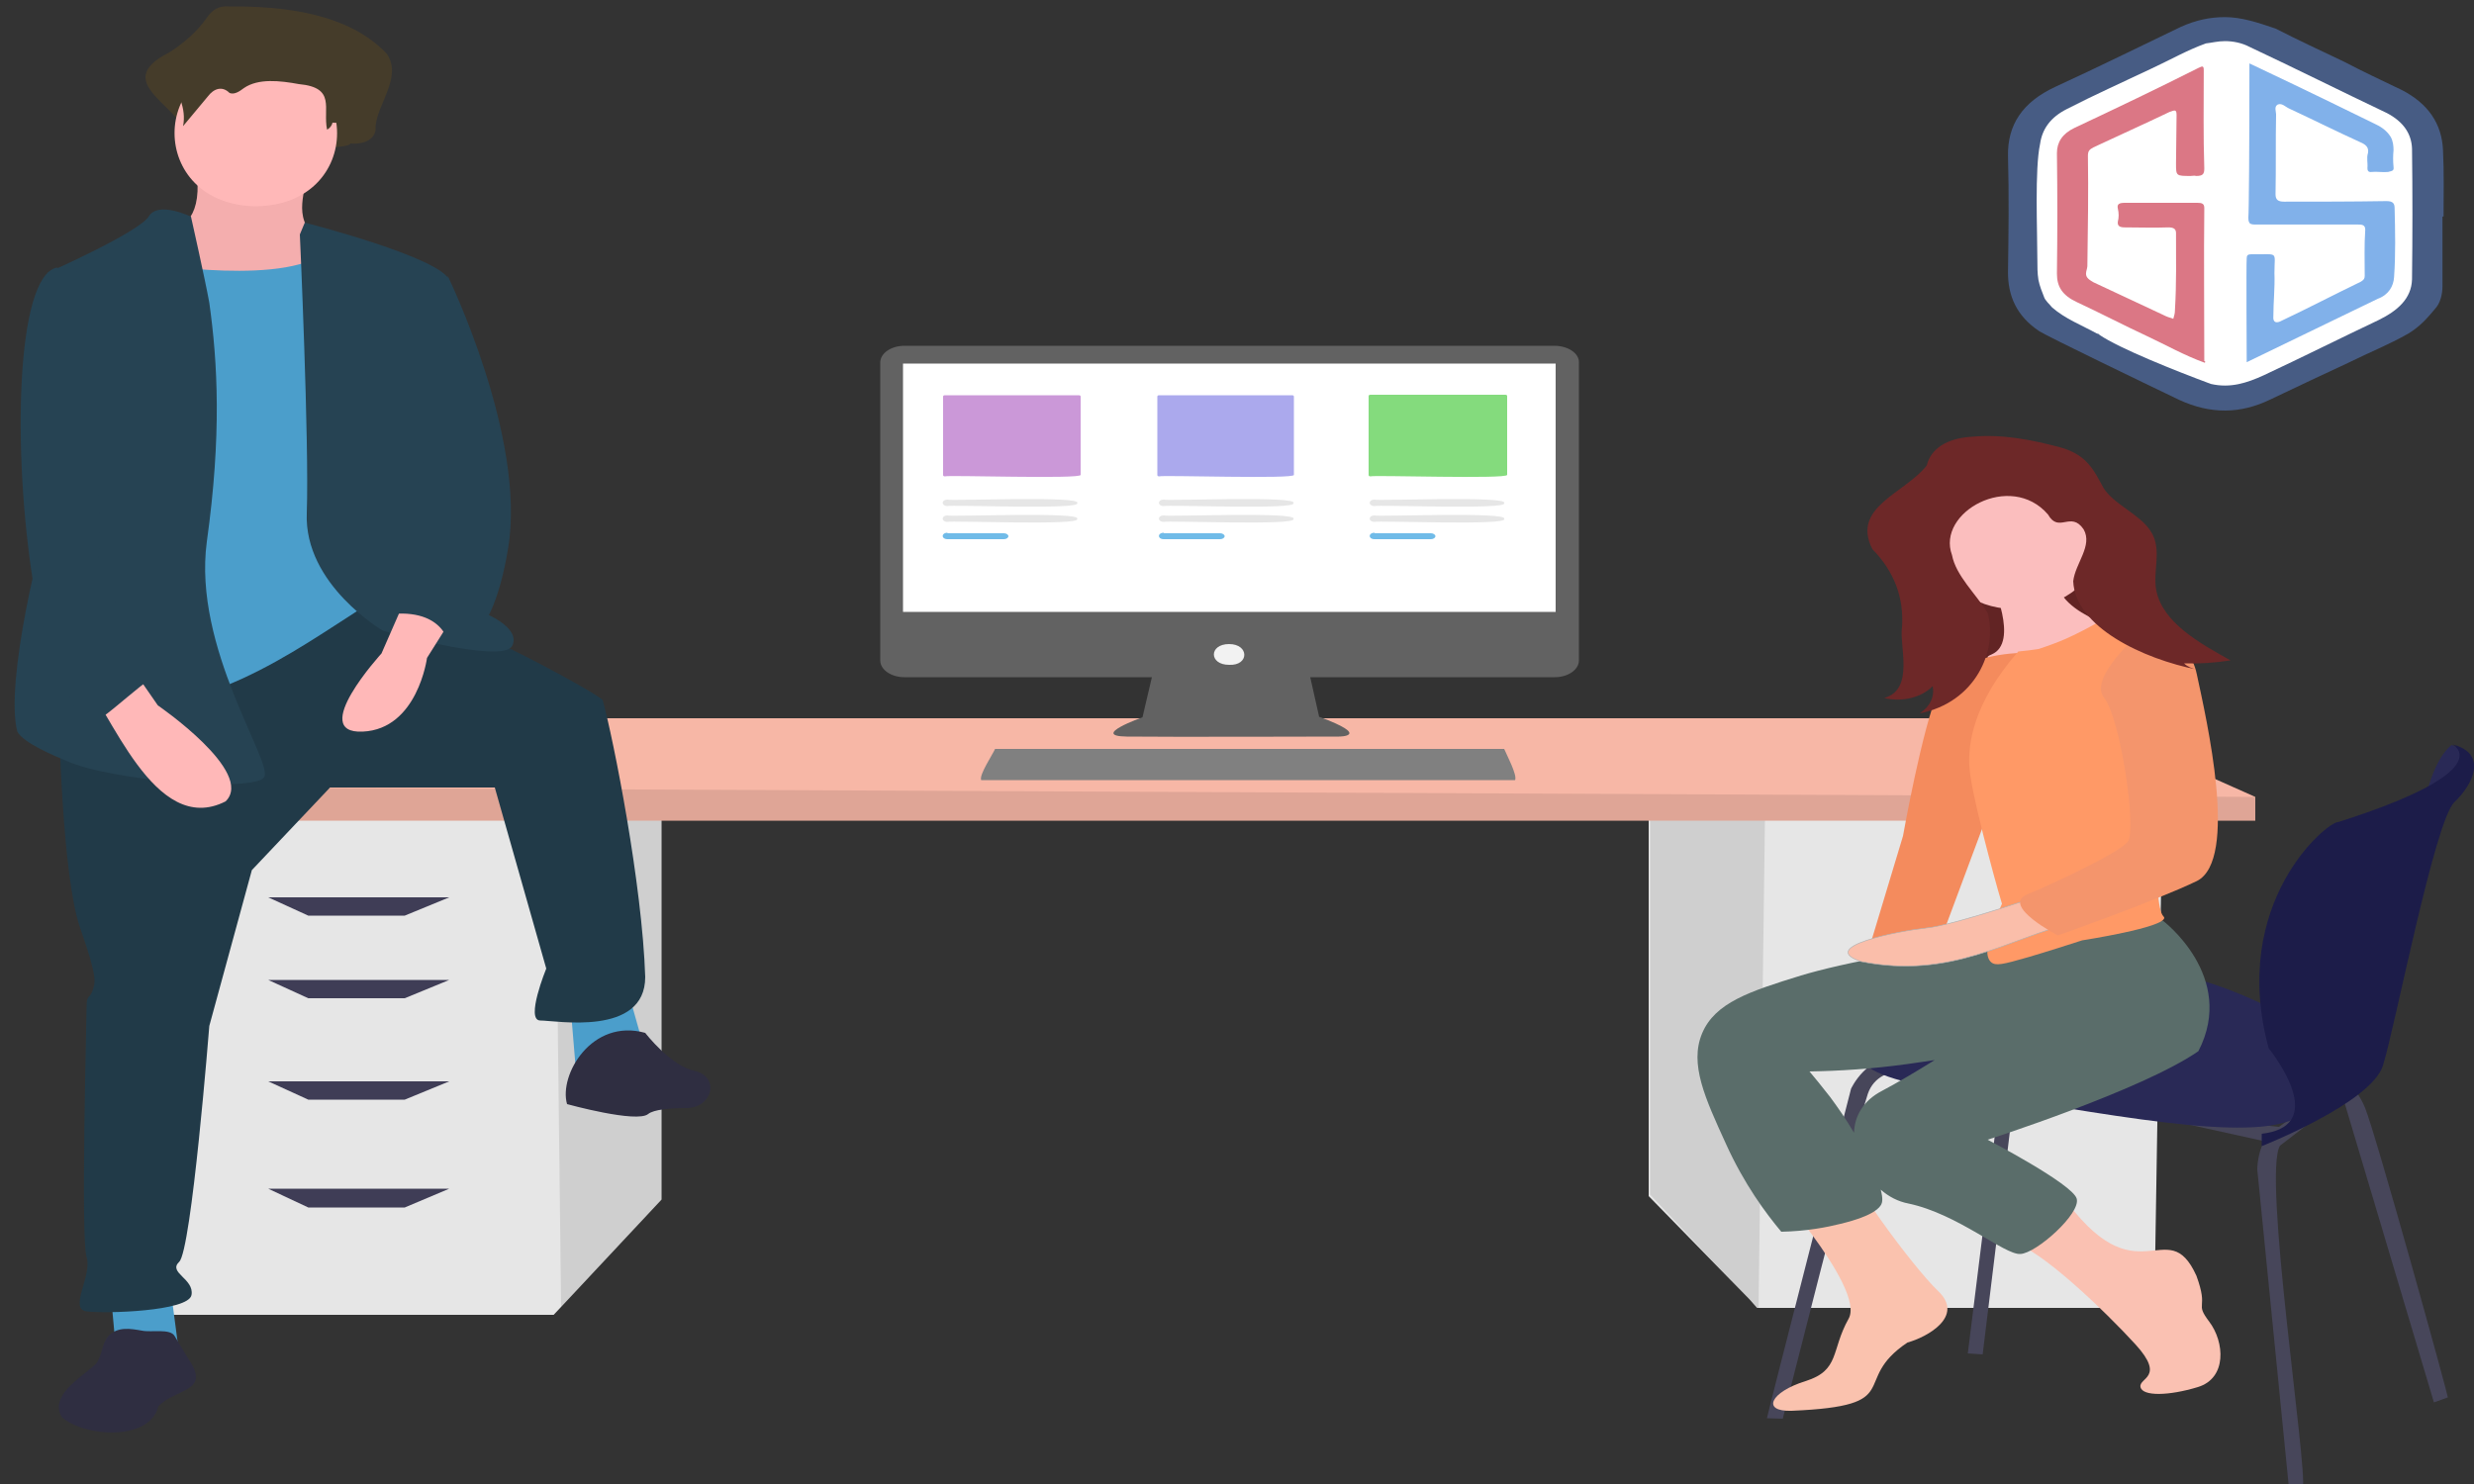
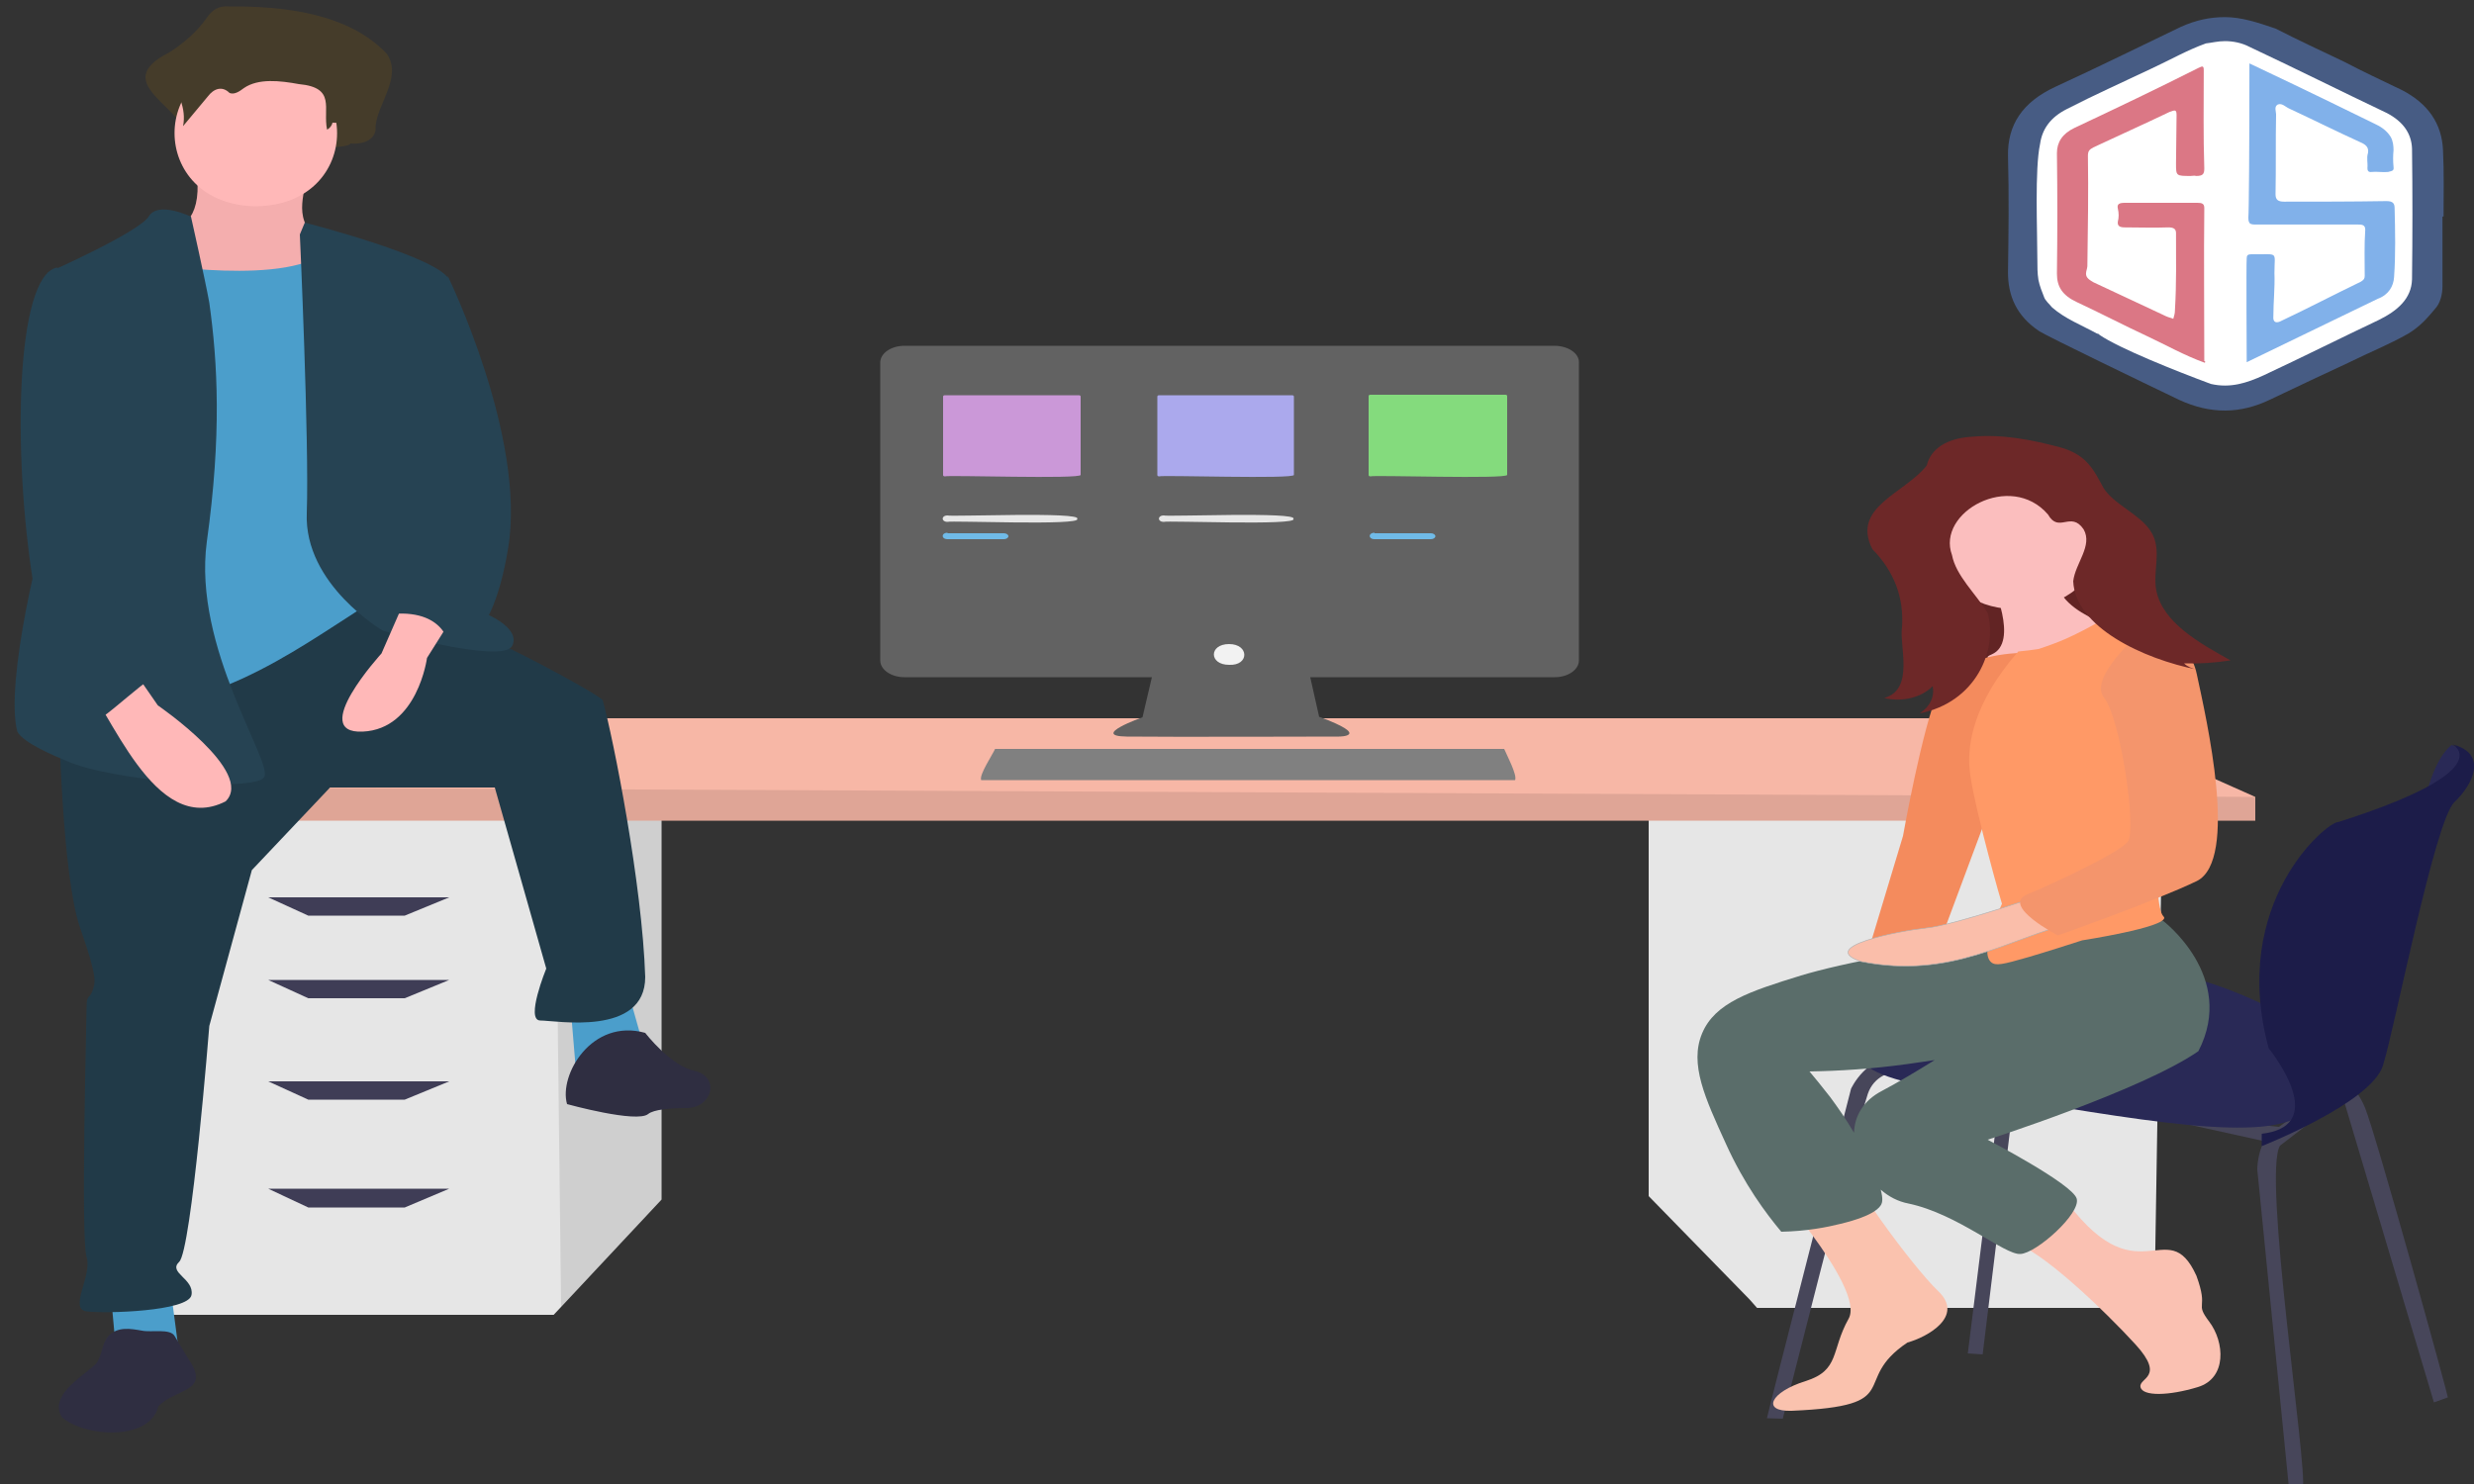
<svg xmlns="http://www.w3.org/2000/svg" version="1.1" id="Layer_1" x="0" y="0" viewBox="0 0 500 300" style="enable-background:new 0 0 500 300" xml:space="preserve">
  <rect x="0" y="0" width="500" height="300" fill="#333333" stroke="none" />
  <style>.st0{fill:#e6e6e6}.st1{opacity:.1;enable-background:new}.st3{fill:#3f3d56}.st4{fill:#453c2a}.st6{fill:#4b9ecb}.st8{fill:#2f2e41}.st9{fill:#ffb8b8}.st10{fill:#264353}.st11{fill:#47465a}.st14{fill:#6d2828}.st15{fill:#fbbebe}.st25{fill:#fff}.st30{fill:#70bbe8}</style>
  <path class="st0" d="M355.1 264.4h80.3L437 165H333.2v76.8l20.4 20.9z" />
-   <path class="st1" d="m333.5 241.5 21.9 23.3 1.3-99.2-23.2.2z" />
  <path class="st0" d="m113.4 264.2-1.5 1.6H31.6L30 162.7h103.7v79.8z" />
  <path class="st1" d="m113.4 264.2-1.2-101.5h21.5v79.8z" />
  <path style="fill:#f7b7a6" d="M19.4 165.9v-6.8l40.5-13.9h360.2l35.7 15.9v4.8z" />
  <path class="st1" d="M19.4 165.9v-6.8l436.4 2v4.8z" />
  <path class="st3" d="M54.2 181.4h36.6l-9 3.7H62.3zM54.2 198.1h36.6l-9 3.7H62.3zM54.2 218.6h36.6l-9 3.7H62.3zM54.2 240.3h36.6l-9 3.8H62.3z" />
  <g>
    <path class="st4" d="M46.2 1.3c-2.1-.2-3.5.9-4.4 2.3-2 2.8-4.6 5.1-7.6 7-12.7 6.4 3.9 11.1 3.5 17.9 2.1-2.9-.8-4.1 1.3-7 4.7-5.8 4.4 2.2 9.3-2.3 4.4-3.3 16.2-2.2 19.9 1.5 2.7 2.5-5.4 7.1-1.2 9 1.2.1 3.8-.2 3.8-.7 2.9.3 5.4-1 5.1-3.5.5-4.8 5.4-9.9 2.3-14.6-7.7-8.2-20.8-9.7-32-9.6z" />
    <path d="M39.6 33.6c3.2 21.4-17.6 5 1.2 31.2l30.4 3L64 48.1c-10.4-8.4 13.2-22.7-24.4-14.5z" style="fill:#f4aeae" />
    <path class="st6" d="m36.2 273.6-3.6-27.3H21l2.5 27.3zM130.4 212.7l-5.3-18.8-10.5 1 1.9 22.8z" />
    <path d="M11.9 144.8s.6 32.2 4.3 42.8c3.7 10.5 3 11 2.5 12.7-.6 1.7-1.2.6-1.2 3.3 0 2.8-1.2 46.6 0 50.5 1.2 3.8-3.7 10.5 0 11s20.6 0 21.2-3.3-4.8-4.5-2.5-6.7c2.5-2.2 6.1-47.7 6.1-47.7l8.6-31.5 15.8-16.7H100l10.4 36.6s-4.3 10.5-1.2 10.5 21.2 3.3 21.2-8.8c-.6-18.7-6.4-48-8.6-56-1.8-1.7-23.1-13.3-31-15.6-7.9-2.2-19-4.9-19-4.9l-59.9 23.8z" style="fill:#213a48" />
    <path class="st8" d="M130.4 208.8c-10.8-3-17.5 8.5-15.8 14.4 0 0 14.1 3.9 16.4 2 1.1-.9 4.4-1.2 7.8-1.2 5.2-.1 6.7-6.2 1.7-7.5-4.9-.9-10.1-7.7-10.1-7.7z" />
    <path class="st9" d="M51.7 12.1c21.9.3 21.9 29.4 0 29.6-21.9-.3-21.9-29.3 0-29.6z" />
    <path class="st6" d="M29.5 53.2s29.7 5 37.1-3c11.3-8.6 12.1 49.4 14.1 54l-5.5 17.4c-17.7 11.2-32.1 22.8-60.8 22.8 0 0 4.3-55.1 4.3-56-.1-1.1 10.8-35.2 10.8-35.2z" />
    <path class="st10" d="M38.6 43.8s-6.6-3.2-8.5-.1C28.2 46.9 9.7 55.1 9.7 55.1s3.5 42 1.1 47.1c-2.5 5.2-9.9 36-7.3 45.7 1.2 2.3 7.7 5 9.9 5.9 9 4.1 38.2 6.4 40 3.3 1.8-3.1-14.5-26.1-11.6-47.6 3-21.5 2.2-36.2.5-48.3-.8-4.5-3.7-17.4-3.7-17.4zM60.6 47.4l1-2.4s27.8 7.1 29.2 11.7-.8 65.8 3.3 66.2c4 .5 11.3 4.1 9.4 7.7-2 3.7-26.1-3.1-26.1-3.1s-16-9.3-15.4-23.8c.5-14.5-1.4-56.3-1.4-56.3z" />
    <path class="st9" d="m85.2 113.6-8.1 18.5s-14.9 16.3-3.8 15.8 13-14.9 13-14.9l10-15.9-11.1-3.5z" />
    <path class="st4" d="M47.6 5.2c-1.6-.1-2.9.6-3.4 1.7-2 3.8-9.9 5.5-9.9 8.8 1.7 3.1 3.4 6.2 2.7 9.8l5-6c1.2-1.6 2.9-2.2 4.4-.7 1 .4 2.1-.4 2.9-1 2.9-2 7.3-1.5 11.1-.8 7.6.7 4.8 4.9 5.7 9.2.6-.3 1-.9 1.1-1.4 2.1.2 4.2-.6 4-2.4.5-3.4 4.2-6.9 1.8-10.3C66.7 6 56.6 5.2 47.6 5.2z" />
    <path class="st10" d="M90.5 55.8s15.9 32.6 12.2 55c-3.7 22.4-11.9 19.8-11.9 19.8s-.8-8.4-13.8-6.2L86.8 89l3.7-33.2z" />
    <path class="st8" d="M21.9 270.1c-1.4 1.6-1.2 3.9-2.5 5.6-3.1 2.9-9.5 6.4-6.9 10.8 4.8 4.1 17.8 4.8 19.5-2.2 3.5-3.7 10.6-2.8 6.2-9.4l-2.9-4.8c-.9-1.6-4.7-.7-6.6-1.1-2.3-.4-4.9-.9-6.8 1.1z" />
    <path class="st9" d="M16.2 136.7c6 6.4 14.9 32.7 29.4 25.3 6-5.9-13.7-19.4-13.7-19.4l-8.1-11.7-7.6 5.8z" />
    <path class="st10" d="m16.2 55.1-4.8-1c-8.2 2-8.9 37.4-4.7 63.7 2.7 16.1 10 28.3 10.4 28.9 3.1.4 14.4-12.3 16.4-10.4 2.1 1.9-15-18-13.6-23.5 1.5-5.6-3.7-57.7-3.7-57.7z" />
  </g>
  <g>
    <path class="st11" d="m397.7 273.6 3 .2 6.9-56.5-2.9-.2zM374.1 220.1s-17.1 66.6-17 66.6l3.2.1s14.8-58.6 17.2-65.7c2.4-7 13.1-4.4 13.1-4.4l-6.4-3.2c-7-.3-10.1 6.6-10.1 6.6zM478 224c-2.2-5.4-4.8-5-4.8-5s-8.6 5.8-12.6 8.8l-8.6-.9h-11.6l17.2 3.8c-1.4 2.5-1.4 5.7-1.4 5.7l6.4 64.4 2.8.1c1-4.1-8.2-63.7-4.6-69.3l12.7-9.8 18.4 61.7 2.8-1c.3.3-14.5-53.1-16.7-58.5z" />
    <path d="m497.8 151.7-2.3-1.1s-2.6 1.6-4.6 8.1 3.9.1 3.9.1l2.6-4.5.4-2.6zm-25.3 59.7s-2.4 9.3-3.6 11.9c-.5 1.3-3.2 2.3-6.2 3.3-11.9 4.4-44.2-3-71.7-6.7-13.4-2.3-15-5.1-14.8-6.7-.5-1.4 19.6-11.2 27.4-17.4 6.9-5.2 20.5-1.1 35.4 1.1 14.9 2.2 33.5 14.5 33.5 14.5z" style="fill:#292956" />
    <path d="M495.7 150.5s9.9 5.2-23.2 15.7c-2.1-.1-22 16.2-14 45.7 3.5 4.5 10.7 15.9-1.4 17.3v2.5s22.1-8.7 24.5-16.3 10.4-49.2 14.4-53.2c4-3.8 6.7-9.9-.3-11.7z" style="fill:#1c1c49" />
    <g>
      <path class="st14" d="M393.4 116.3h31.7v17.9h-31.7v-17.9z" />
      <path class="st1" d="M388.6 103.1h40.2v31.1h-40.2v-31.1z" />
      <path class="st15" d="M402.5 117.6s5.7 12.3 0 14.7c-5.7 2.3 20.3 0 20.3 0l7.3-4.7s-16.6-3.8-14.3-12.5c2.3-8.9-13.3 2.5-13.3 2.5z" />
      <path d="M355.9 237s21.3 23.3 17.7 29.6c-3.6 6.4-1.7 10.4-8.7 12.6-7.1 2.2-9 6.2-2.8 6 23.6-1 11.6-5.9 23.4-13.8 4-1.1 11.6-5.3 6.2-10.4-5.4-5.2-19.1-24-18.1-25.9 1-1.8-17.7 1.9-17.7 1.9z" style="fill:#fac2ae" />
      <path d="M380.3 186s.8 20.5 8.6 21.1c7.8.7 0-15.7 0-15.7l-.3-6.2-8.3.8z" style="fill:#f5bca6" />
      <path d="M408.2 132s-13.3.2-16.4 7.6c-3.3 7.4-7.2 29.4-7.2 29.4l-6.3 20.9s12.1-.7 13.8.4l10.4-27.9 5.7-30.4z" style="fill:#f48b5d" />
      <path d="M416.5 241.3c15.5 22.1 21.4 3.4 27.4 16.6 2.6 7.1-.5 5.2 2.6 9.3 3.1 4.1 3.6 11.4-2.3 13.2-5.9 1.8-11.2 1.9-11.6 0s5.1-1.9-1-8.6c-6.2-6.8-19.1-19.1-24.5-20.5-5.5-1.1 9.4-10 9.4-10z" style="fill:#fac1b2" />
      <path d="m437.1 186.1-30.4 6.4-.2-1.7c-15.5 0-34.6 4-42.5 6.4-10.4 3.2-17.4 5.5-20 11.7s.6 13.1 4.8 22.3c3.7 8.2 8.1 14.1 11.2 17.8 5.1-.1 9.2-.9 12-1.6 7-1.7 7.9-3.4 8.2-3.9.2-.4.4-1.1-.1-3 1.6 1.4 3.5 2.4 5.6 2.8 10 2.1 19.4 10.4 22.6 10.2 3.2-.1 12.3-8.2 11.4-11.2s-18-11.9-18-11.9 31.2-10 42.6-17.9c7.8-15.1-7.2-26.4-7.2-26.4zm-56.7 34.4c-3.9 2-5.6 5.2-5.7 8.5-1.7-2.9-3.4-5.3-4.8-7.2-1.7-2.2-3.2-4-4.2-5.2 6-.1 12.6-.5 19.8-1.5 1.9-.3 3.7-.5 5.5-.8-3.7 2.3-7.4 4.5-10.6 6.2z" style="fill:#5a6d6a" />
      <path class="st15" d="M423.8 110.9c-1 15.6-30.8 17-31.2.1 0-16.5 30.4-15.4 31.2-.1z" />
      <path d="M412 131.2c1.8-.6 3.8-1.3 5.8-2.2 2.4-1.1 4.5-2.2 6.4-3.3 1.6.4 3.9 1.2 5.8 3.1 3.2 3.1 3.5 7.4 3.8 10.5.6 7.1 1.2 14.4 2 23-.3 16 .4 21.9 1.4 22.9 0 0 .1.1.2.3.2 2-16.6 4.6-16.6 4.6-2.8.9-6.5 2.1-10.9 3.4-5.2 1.5-6.6 1.8-7.5 1-2.4-2.1 1.5-10.2 2.2-11.8-1-3.3-2.3-8.1-3.8-14-1.8-7.3-2.6-11-2.8-14-.2-4.1.6-12.4 9.9-23 1.3-.1 2.7-.3 4.1-.5z" style="fill:#f96" />
      <path d="M413.3 180.7s-18.5 6.4-24 6.9c-5.5.6-22.3 3.8-13.1 6.8 18.2 3.6 29.5-4.6 42.8-7.9l-5.7-5.8z" style="fill:#fabeaa;stroke:#b0b0b0;stroke-width:.122" />
      <path d="M432.7 127.8s9.5-.4 11.3 8.6c1.9 8.9 8.5 37.4 0 41.7-8.5 4.1-28.1 11-28.1 11s-11.6-6-6.2-8.3c5.4-2.2 18.5-8.4 20.3-10.6 1.9-2.2-1.4-25-4.8-29.2-3.2-4.1 7.5-13.2 7.5-13.2z" style="fill:#f4956c" />
      <path class="st14" d="M398.4 88.3c-4.9.3-8.2 2.4-9 5.8-4.5 5.7-15.3 8.4-11 16.9 4.5 4.6 6.4 9.9 6 15.8-.6 3.7 2.6 12.6-3.6 14.3 3.6.9 7.6-.1 9.8-2.4.4 2.1-.5 4.1-2.6 5.5 11.2-2.2 15.8-12.6 13.7-20.3-2.4-3.9-6.4-7.5-7.2-11.7-3.2-8.6 11.8-17 19.4-8.2 2.2 3.9 4.6-.8 7.2 3 1.9 3.3-1.7 6.9-2.1 10.5.4 9.2 14 15.7 25.2 17.9-1.2-.2-2.2-.7-2.8-1.3 3.1.1 6.2-.1 9.4-.6-6.5-3.6-13.7-7.7-15-14.1-.8-4 1.3-8.4-1.2-12.1-2.2-3.4-7.4-5.3-9.5-8.7-1.9-3.5-3.3-6.6-8.5-8.1-5.9-1.6-12-2.8-18.2-2.2z" />
    </g>
  </g>
  <g>
    <path d="M314.1 69.9H182.8c-2.7 0-4.9 1.5-4.9 3.4v60.2c0 1.9 2.2 3.4 4.9 3.4h50l-1.9 8.1s-10.7 3.8-3.2 3.9c7.6.1 42.9 0 42.9 0s6.8 0-4-4l-1.8-8h49.4c2.7 0 4.9-1.5 4.9-3.4V73.3c.1-1.8-2.1-3.4-5-3.4z" style="fill:#626262" />
-     <path class="st25" d="M182.5 73.5h131.9v50.2H182.5z" />
    <path d="M248.4 130.2c4.1 0 4.1 4.4 0 4.2-4.1 0-4.1-4.2 0-4.2z" style="fill:#f2f2f2" />
    <path d="M191 79.9c-.3 0-.4.1-.4.3V96c0 .2.1.3.4.3.4-.3 27.5.6 27.4-.3V80.2c0-.2-.1-.3-.4-.3h-27z" style="fill:#cb98d8" />
    <path d="M234.3 79.9c-.3 0-.4.1-.4.3V96c0 .2.1.3.4.3.4-.3 27.4.6 27.2-.3V80.2c0-.2-.1-.3-.4-.3h-26.8z" style="fill:#aba9ed" />
    <path d="M277 79.8c-.3 0-.4.1-.4.3V96c0 .2.1.3.4.3.4-.3 27.6.6 27.6-.3V80.1c0-.2-.1-.3-.4-.3H277z" style="fill:#84db7d" />
    <path class="st0" d="M191.5 104.2c-1.3 0-1.3 1.3 0 1.3.5-.3 27.2.8 26.2-.6 1.2-1.5-25.8-.4-26.2-.7z" />
    <path class="st30" d="M191.5 107.7c-1.3 0-1.3 1.3 0 1.3h11.4c.5 0 .9-.3.9-.6s-.4-.6-.9-.6h-11.4v-.1z" />
    <path class="st0" d="M235.2 104.2c-1.3 0-1.3 1.3 0 1.3.5-.3 27.2.8 26.2-.6 1.1-1.5-25.8-.4-26.2-.7z" />
-     <path class="st30" d="M235.2 107.7c-1.3 0-1.3 1.3 0 1.3h11.4c.5 0 .9-.3.9-.6s-.4-.6-.9-.6h-11.4v-.1z" />
-     <path class="st0" d="M277.8 104.2c-1.3 0-1.3 1.3 0 1.3.5-.3 27.2.8 26.2-.6 1-1.5-25.9-.4-26.2-.7zM191.5 101c-1.3 0-1.3 1.3 0 1.3.5-.3 27.2.8 26.2-.6 1.2-1.5-25.8-.4-26.2-.7zM235.2 101c-1.3 0-1.3 1.3 0 1.3.5-.3 27.2.8 26.2-.6 1.1-1.5-25.8-.4-26.2-.7zM277.8 101c-1.3 0-1.3 1.3 0 1.3.5-.3 27.2.8 26.2-.6 1-1.5-25.9-.4-26.2-.7z" />
    <path class="st30" d="M277.8 107.7c-1.3 0-1.3 1.3 0 1.3h11.4c.5 0 .9-.3.9-.6s-.4-.6-.9-.6h-11.4v-.1z" />
    <path d="M198.3 157.7c-.5-1 2.4-5.3 2.8-6.3H304c.4 1 2.7 5.3 2.2 6.3H198.3z" style="fill:gray" />
  </g>
  <g>
    <path d="M419.2 29.8c-2.7 0-5.3.5-8.1 1.7-7.7 3.5-15.3 7.1-23.1 10.5-6.1 2.7-8.8 6.7-8.7 12.1.2 6.8.1 13.6 0 20.4 0 4 1.5 7.6 5.8 10.3 1.7 1 18.9 8.9 25.7 12 5.7 2.5 11.2 2.5 16.8-.1 4.9-2.2 9.7-4.4 14.5-6.5 3.6-1.7 7.3-3.1 10.8-5 2.1-1.2 3.5-2.7 4.9-4.3 1-1 1.4-2.6 1.4-4V64.7h.2c0-3.8.1-7.7-.1-11.6-.2-4.6-2.7-8.2-7.7-10.6-3.5-1.6-7.1-3.2-10.5-4.9-4.2-1.9-8.5-3.8-12.6-5.8-3.4-1.1-6.3-2-9.3-2z" style="fill:#475c84" transform="matrix(1.099 0 0 1.155 -11.033 -30.957)" />
    <path class="st25" d="M419.2 34c1.5 0 3.1.3 4.5 1 8.5 3.8 16.9 7.8 25.3 11.6 3 1.5 4.5 3.6 4.6 6.2.1 7.6.1 15.2 0 22.9-.1 3.4-2.7 5.5-6.1 7.1-7.1 3.2-14 6.5-21.2 9.7-3 1.3-6.1 2.3-9.7 1.5-6.5-2.3-16.8-6.2-20.5-8.6 0 0 0-.1-.1-.1-.1-.1-.2-.1-.3-.1-2.9-1.5-5.9-2.6-8.3-4.6-.4-.5-1.3-1.2-1.5-1.9-.3-.7-.8-1.9-1-2.9-.2-1.2-.2-2.3-.2-3.6 0-5-.5-15.8.5-20.2.4-2.7 2-4.7 4.9-6.1 5.1-2.5 10.3-4.7 15.6-7.1 3.4-1.5 6.5-3.2 10-4.4 1-.1 2.2-.4 3.5-.4z" transform="matrix(1.099 0 0 1.155 -11.033 -30.957)" />
    <path d="M415.5 90.3c-3.8-1.3-7.1-3.1-10.7-4.7-4.3-1.9-8.5-4-12.8-5.9-2.7-1.2-3.7-2.7-3.7-5 .1-7.1.1-14 0-21.1 0-1.9 1-3.4 3.2-4.4 7.6-3.4 15.3-6.9 22.8-10.5.7-.3 1-.5 1 .4 0 5.8-.1 11.5.1 17.2 0 1-.3 1.3-1.5 1.3-.3-.1-.7 0-1 0-2.7 0-2.7 0-2.7-2.2 0-2.8.1-5.6.1-8.4 0-1-.2-1-1.3-.6-4.6 2.1-9.3 4.1-14 6.2-.8.4-1 .7-1 1.5.1 6.4 0 12.7-.1 19.2 0 .3-.1.6-.2 1-.2.9.2 1.3 1.3 1.9 4.3 1.9 8.5 3.8 12.8 5.7.6.3 1.2.5 1.9.7.2-.6.3-1 .3-1.5.3-4.6.2-9.1.2-13.5 0-.7-.4-1-1.4-1-2.7.1-5.2 0-8 0-.9 0-1.4-.2-1.3-1 .2-.7.2-1.5 0-2.3-.2-.8.3-1 1.3-1h13.3c.8 0 1.3.1 1.3.9-.1 8.9 0 17.9 0 26.8.2 0 .2.1.1.3z" style="fill:#db7785" transform="matrix(1.099 0 0 1.155 -11.033 -30.957)" />
    <path d="M423.2 90.2c0-.9-.1-17.2 0-18.2 0-.5.2-.7.9-.7 5.1.1 4.2-.7 4.2 3.3.1 2.6-.2 5.1-.2 7.6-.1 1 .5 1.3 1.6.7 4.9-2.2 9.7-4.6 14.5-6.8.5-.3.7-.5.7-1 0-2.7-.1-5.3.1-8.1 0-.9-.7-.9-1.4-.9h-18.9c-.5 0-.9-.1-1-.3-.2-.3-.2-.7-.2-.9.1-.9.2-11.8.2-27 11.8 5.3 20.3 9.3 23.1 10.6.7.3 2.1 1 2.9 2.3.4.7.5 1.5.5 2.3-.1 1-.1 1.9 0 2.9.1.7-.2.7-1 .9-1 .1-2.1-.1-3 0-.7.1-.8-.3-.8-.7.1-.9-.2-1.7.1-2.6.2-1-.4-1.5-1.4-1.9-4.4-1.9-8.8-4-13.1-5.9-.7-.3-1.3-1-2.1-.7-.7.4-.3 1.2-.3 1.7-.1 4.7 0 9.3-.1 14 0 1 .5 1.3 1.6 1.3 6.3 0 12.4 0 18.8-.1 1.3 0 1.5.5 1.5 1.3.1 4 .2 8-.1 12-.1 1.6-1 3.1-3 3.8-2.9 1.3-23.6 10.9-24.1 11.1z" style="fill:#81b1ea" transform="matrix(1.099 0 0 1.155 -11.033 -30.957)" />
  </g>
</svg>